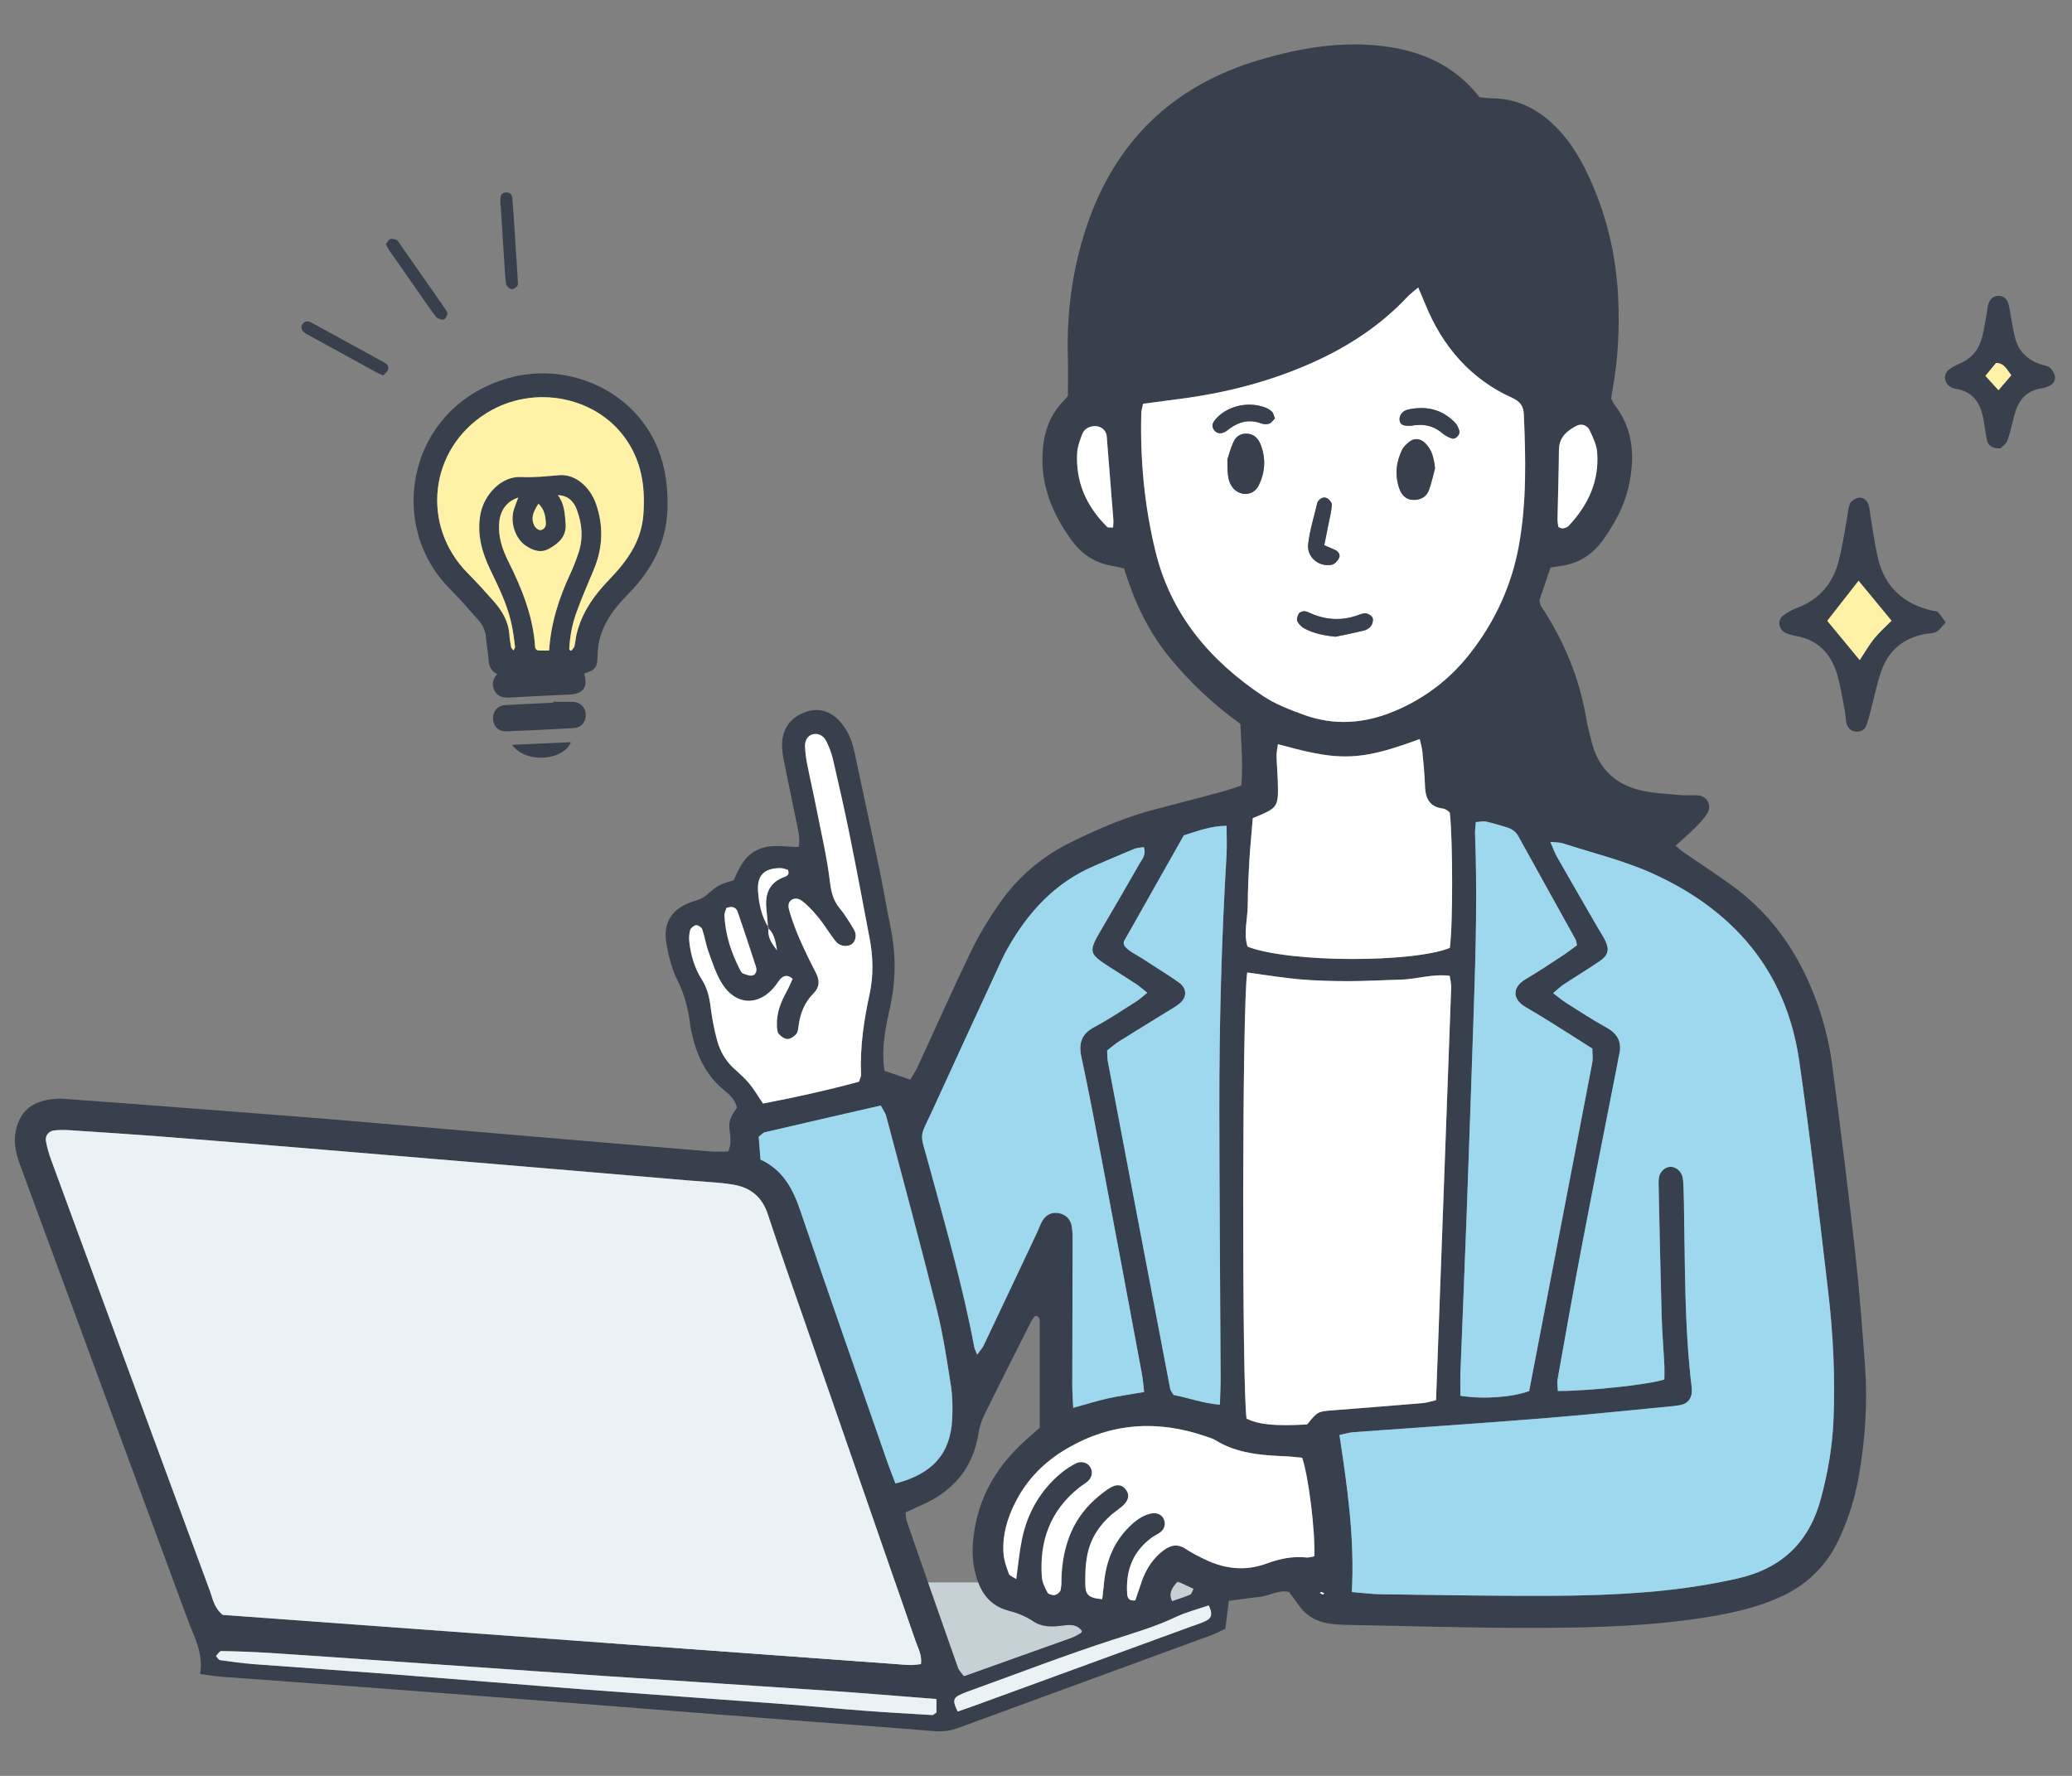
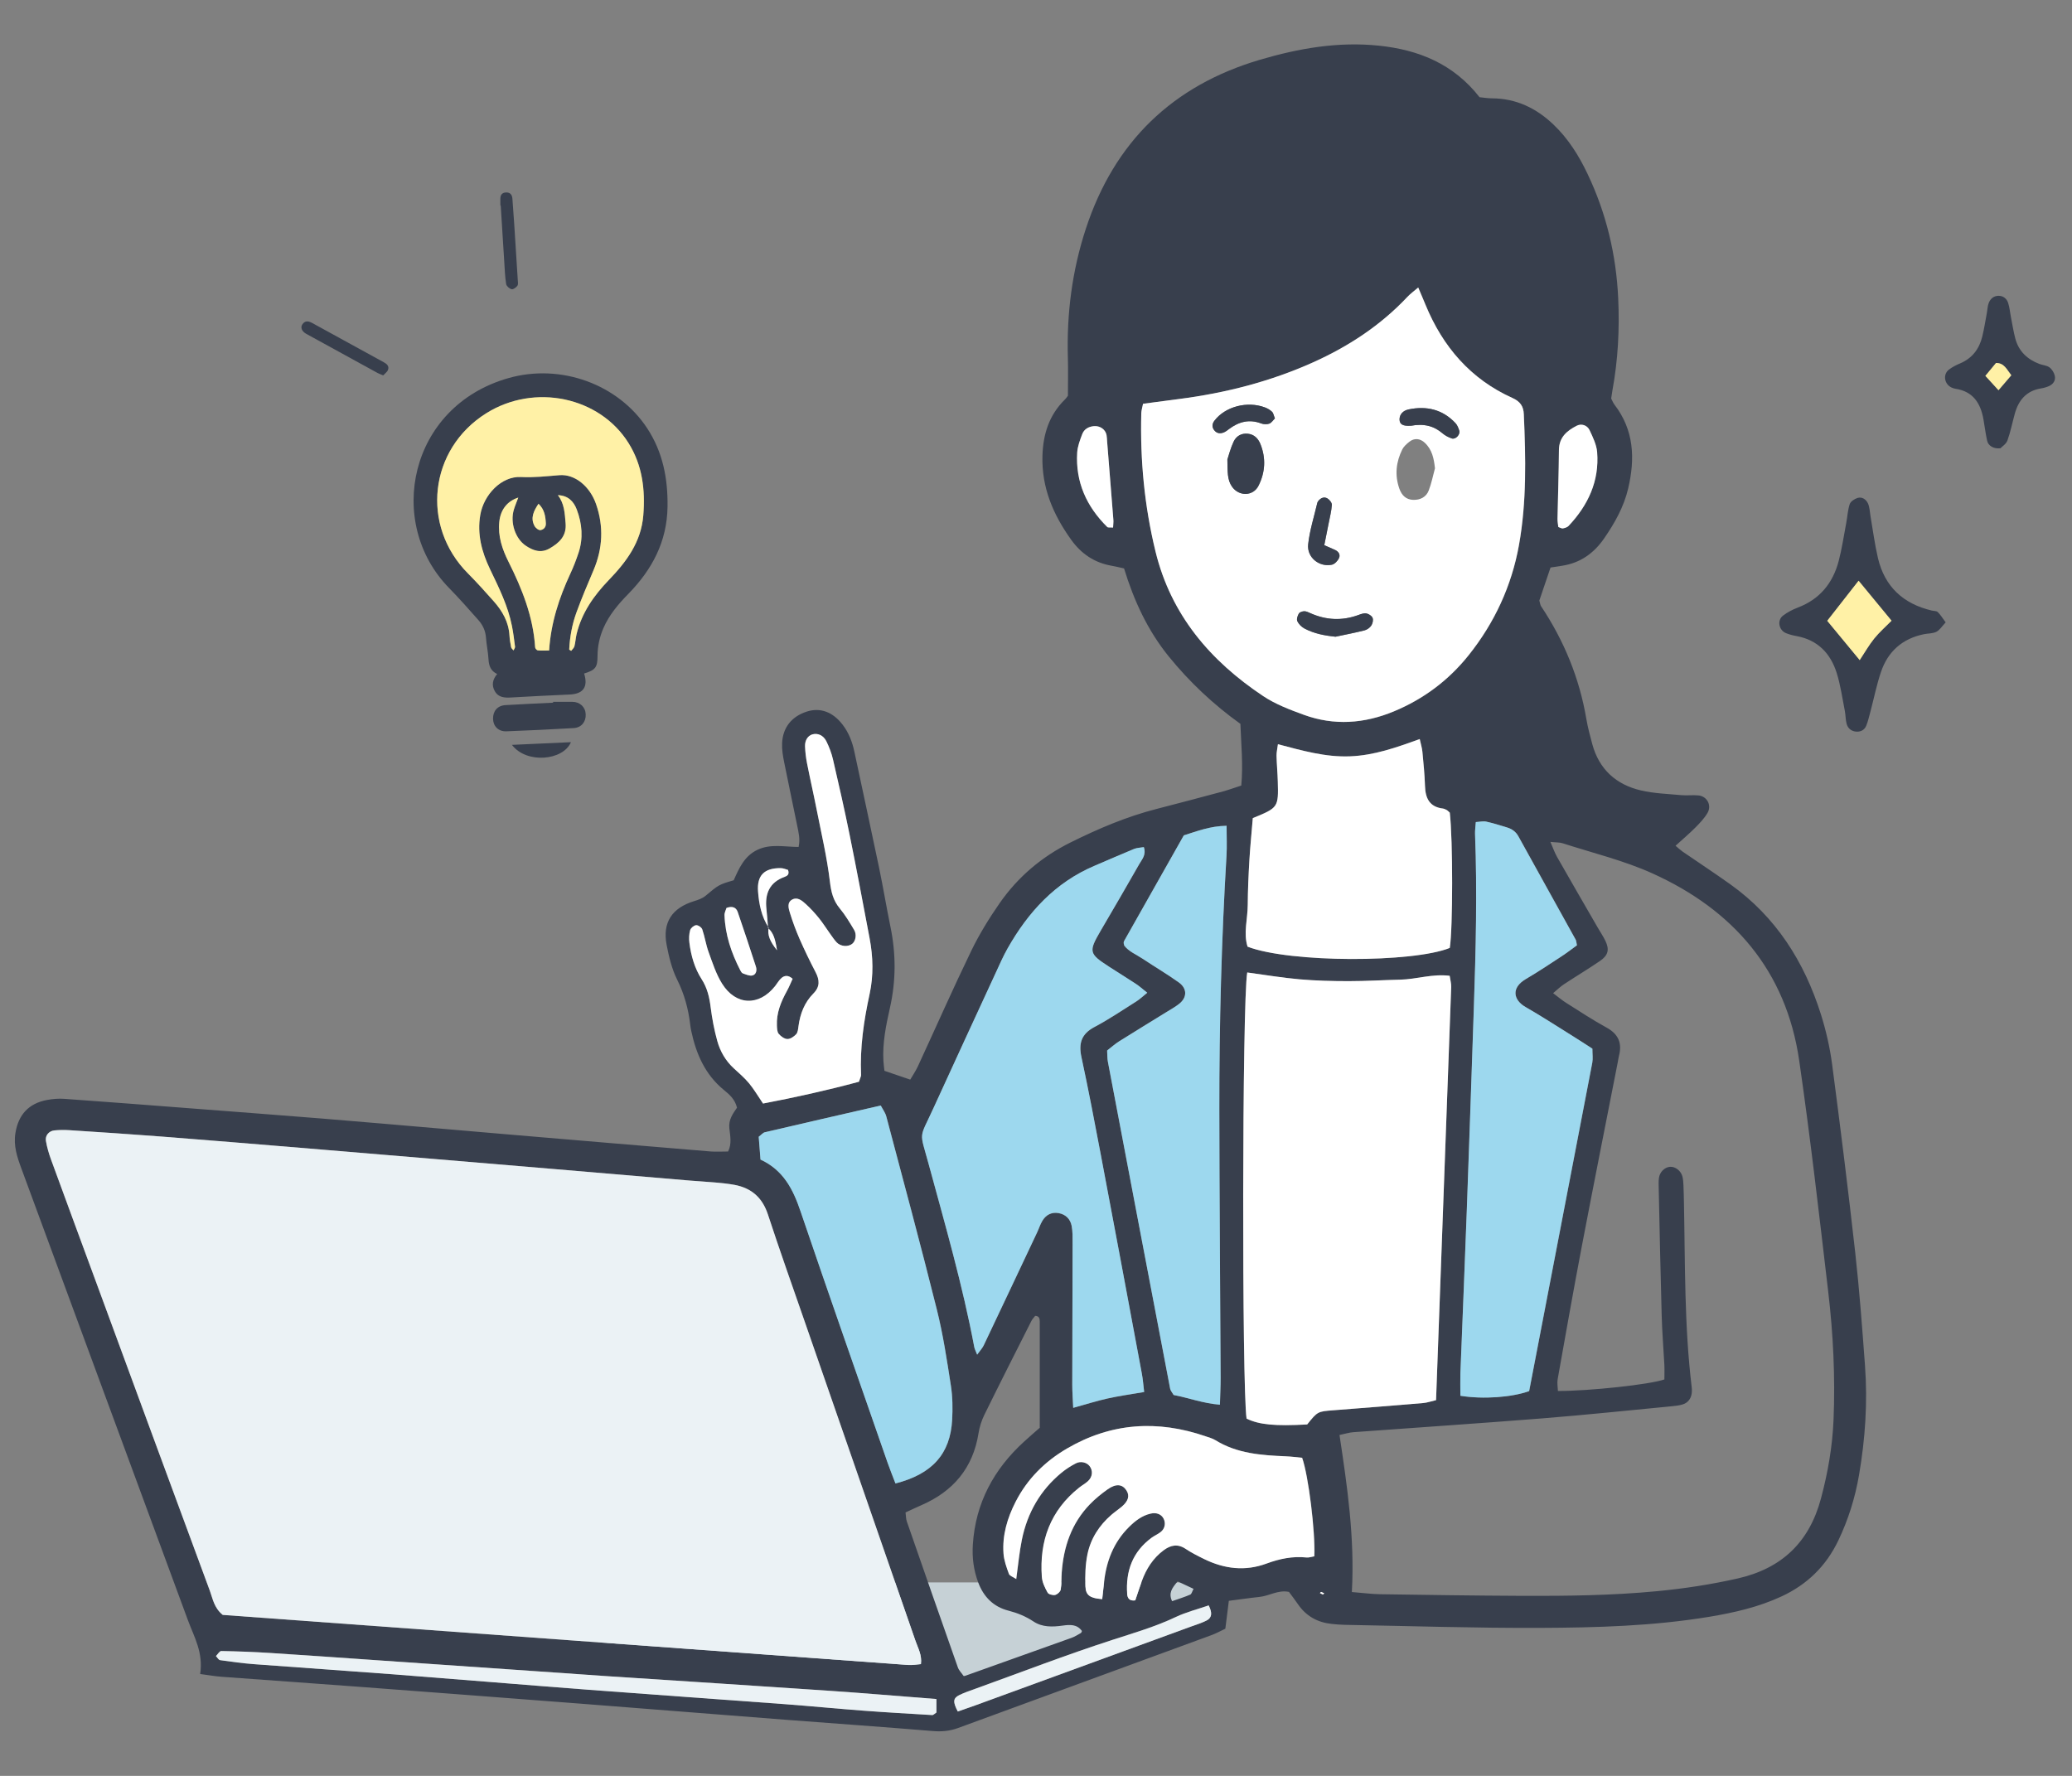
<svg xmlns="http://www.w3.org/2000/svg" width="280" height="240" viewBox="0 0 280 240" fill="none">
  <rect x="0" y="0" width="280" height="240" fill="#808080" stroke="none" />
  <g clip-path="url(#clip0_13_1021)">
    <path d="M167.245 213.856H96.999L80.659 222.364L131.496 226.608L167.245 213.856Z" fill="#C6D1D6" />
    <path d="M27.05 226.22C27.491 223.322 26.227 221.211 25.397 218.968C17.881 198.624 10.394 178.267 2.89 157.917C2.315 156.365 1.8 154.819 2.085 153.115C2.49 150.635 3.882 149.112 6.37 148.652C7.12 148.512 7.913 148.445 8.676 148.5C14.37 148.906 20.059 149.349 25.748 149.786C31.631 150.24 37.514 150.683 43.396 151.156C49.182 151.629 54.962 152.132 60.741 152.63C63.634 152.878 66.521 153.127 69.414 153.375C78.28 154.127 87.147 154.879 96.013 155.613C96.769 155.674 97.532 155.619 98.391 155.619C98.918 154.57 98.67 153.491 98.561 152.484C98.428 151.302 99.063 150.477 99.596 149.695C99.311 148.536 98.549 147.9 97.81 147.293C95.275 145.213 94.07 142.418 93.41 139.319C93.35 139.034 93.302 138.749 93.271 138.458C93.017 136.336 92.478 134.335 91.504 132.388C90.784 130.939 90.391 129.29 90.082 127.683C89.507 124.651 90.82 122.698 93.798 121.783C94.33 121.619 94.905 121.425 95.323 121.079C97.114 119.588 97.096 119.563 99.148 118.963C99.856 117.393 100.564 115.683 102.386 114.834C104.141 114.015 105.975 114.446 107.917 114.464C108.165 113.397 107.905 112.469 107.724 111.553C107.155 108.703 106.531 105.865 105.968 103.015C105.799 102.166 105.648 101.287 105.69 100.432C105.787 98.298 106.997 96.818 109.037 96.163C110.834 95.587 112.535 96.2 113.86 97.928C114.702 99.019 115.18 100.274 115.464 101.627C116.566 106.835 117.709 112.038 118.793 117.253C119.344 119.909 119.785 122.583 120.33 125.239C121.087 128.902 121.087 132.54 120.263 136.197C119.731 138.561 119.241 140.938 119.38 143.382C119.41 143.855 119.477 144.322 119.519 144.716C120.705 145.122 121.752 145.48 123.005 145.905C123.302 145.395 123.725 144.777 124.04 144.104C126.437 138.919 128.742 133.686 131.23 128.544C132.319 126.288 133.651 124.123 135.079 122.068C137.554 118.514 140.768 115.786 144.683 113.845C148.424 111.99 152.23 110.365 156.279 109.328C159.275 108.558 162.265 107.763 165.248 106.963C166.071 106.738 166.876 106.441 167.742 106.162C168.002 103.331 167.724 100.644 167.621 97.825C164.008 95.235 160.77 92.203 157.95 88.729C155.093 85.212 153.241 81.192 151.898 76.82C151.317 76.692 150.766 76.553 150.209 76.456C147.897 76.049 146.118 74.849 144.75 72.939C142.317 69.543 140.75 65.892 140.871 61.611C140.955 58.683 141.772 56.087 143.903 53.995C144.109 53.795 144.26 53.547 144.314 53.48C144.314 51.661 144.357 50.023 144.308 48.38C144.133 42.419 144.871 36.592 146.735 30.916C150.59 19.159 158.464 11.548 170.29 8.068C175.513 6.534 180.82 5.6 186.316 6.17C191.738 6.728 196.429 8.65 199.939 13.137C200.465 13.186 201.034 13.289 201.603 13.289C204.883 13.301 207.601 14.611 209.931 16.836C211.922 18.734 213.362 21.032 214.53 23.494C217.066 28.812 218.404 34.433 218.676 40.309C218.87 44.487 218.652 48.641 217.895 52.758C217.829 53.134 217.774 53.516 217.726 53.856C217.889 54.165 217.992 54.45 218.162 54.674C220.824 58.119 220.97 61.975 220.026 66.008C219.439 68.5 218.21 70.683 216.77 72.769C215.378 74.782 213.544 76.08 211.105 76.456C210.633 76.528 210.161 76.601 209.531 76.698C209.005 78.251 208.484 79.785 208.018 81.161C208.133 81.555 208.145 81.768 208.248 81.919C211.353 86.576 213.435 91.633 214.373 97.17C214.567 98.31 214.869 99.438 215.172 100.559C216.098 103.979 218.398 106.041 221.756 106.823C223.53 107.236 225.388 107.29 227.215 107.46C227.984 107.533 228.765 107.418 229.533 107.496C230.701 107.624 231.349 108.855 230.732 109.886C230.296 110.619 229.679 111.262 229.067 111.875C228.262 112.681 227.391 113.421 226.423 114.3C226.816 114.627 227.082 114.882 227.379 115.088C229.527 116.568 231.712 117.999 233.836 119.515C239.991 123.911 243.822 129.963 246.068 137.076C246.764 139.283 247.284 141.575 247.587 143.861C248.7 152.314 249.753 160.773 250.703 169.244C251.272 174.344 251.654 179.468 252.029 184.586C252.392 189.534 252.059 194.464 251.218 199.351C250.691 202.42 249.771 205.367 248.422 208.186C246.764 211.655 244.198 214.153 240.718 215.76C237.613 217.197 234.327 217.943 230.98 218.501C223.409 219.75 215.759 219.968 208.121 219.999C199.321 220.035 190.516 219.744 181.71 219.586C181.129 219.574 180.554 219.526 179.973 219.465C178.036 219.265 176.487 218.404 175.38 216.773C175.004 216.215 174.587 215.687 174.181 215.135C172.723 214.832 171.518 215.681 170.199 215.815C168.868 215.954 167.542 216.154 166.059 216.342C165.902 217.579 165.751 218.798 165.587 220.108C164.958 220.405 164.377 220.732 163.754 220.963C152.321 225.159 140.883 229.343 129.444 233.539C128.331 233.945 127.229 234.042 126.037 233.939C119.483 233.394 112.922 232.933 106.362 232.43C99.995 231.938 93.634 231.429 87.268 230.932C84.278 230.695 81.288 230.459 78.298 230.228C68.27 229.458 58.236 228.688 48.208 227.936C42.131 227.481 36.049 227.057 29.973 226.608C29.119 226.548 28.278 226.396 27.044 226.232L27.05 226.22ZM103.862 125.367C103.693 126.367 104.02 127.186 104.994 128.423C104.764 126.907 104.516 126.07 103.79 125.427C103.717 124.566 103.657 123.705 103.566 122.85C103.342 120.813 103.953 119.26 106.011 118.514C106.38 118.381 106.707 118.187 106.483 117.568C106.198 117.496 105.841 117.326 105.484 117.326C103.263 117.314 102.271 118.32 102.434 120.491C102.561 122.207 102.906 123.881 103.862 125.367ZM124.445 224.898C124.609 223.673 124.046 222.727 123.707 221.745C118.732 207.386 113.745 193.033 108.765 178.674C107.082 173.829 105.369 168.99 103.766 164.12C103.015 161.84 101.544 160.555 99.257 160.124C98.403 159.967 97.538 159.882 96.672 159.803C95.517 159.7 94.355 159.645 93.199 159.542C87.128 159.033 81.064 158.511 74.994 157.996C69.408 157.523 63.816 157.056 58.23 156.589C52.353 156.098 46.477 155.601 40.6 155.116C34.336 154.6 28.072 154.079 21.808 153.594C17.663 153.272 13.517 153.005 9.365 152.733C8.694 152.69 8.01 152.696 7.338 152.763C6.606 152.836 6.073 153.454 6.2 154.176C6.345 155.025 6.588 155.868 6.884 156.68C8.978 162.41 11.09 168.129 13.196 173.847C18.244 187.563 23.285 201.28 28.357 214.99C28.75 216.051 28.908 217.264 30.094 218.24C60.832 220.49 91.776 222.758 122.727 225.007C123.283 225.05 123.858 224.935 124.439 224.892L124.445 224.898ZM182.678 215.154C184.216 215.275 185.359 215.433 186.503 215.451C192.888 215.548 199.273 215.639 205.664 215.669C211.758 215.693 217.853 215.621 223.935 215.038C227.597 214.687 231.216 214.135 234.817 213.322C240.784 211.97 244.5 208.423 246.08 202.498C247.012 199.018 247.623 195.501 247.774 191.905C248.016 186.084 247.732 180.268 247.048 174.49C245.826 164.096 244.639 153.697 243.138 143.346C241.377 131.182 234.23 122.965 223.276 118.023C219.42 116.283 215.232 115.276 211.184 113.967C210.754 113.827 210.264 113.857 209.513 113.779C209.882 114.627 210.094 115.246 210.415 115.81C212.237 119.012 214.082 122.195 215.922 125.379C216.261 125.967 216.649 126.531 216.939 127.137C217.514 128.332 217.338 129.102 216.201 129.878C214.603 130.97 212.939 131.964 211.323 133.031C210.869 133.328 210.475 133.722 209.882 134.22C210.596 134.759 211.093 135.184 211.643 135.53C213.447 136.663 215.226 137.846 217.09 138.865C218.712 139.75 219.233 140.981 218.773 142.709C218.7 142.988 218.676 143.279 218.615 143.564C216.994 151.835 215.347 160.1 213.768 168.377C212.624 174.374 211.565 180.384 210.494 186.393C210.403 186.908 210.512 187.454 210.53 187.982C214.688 188 222.955 187.115 224.916 186.423C224.916 185.811 224.946 185.15 224.916 184.489C224.801 182.263 224.613 180.044 224.553 177.819C224.389 172.1 224.28 166.388 224.153 160.67C224.141 160.185 224.117 159.7 224.177 159.221C224.28 158.39 224.946 157.747 225.678 157.687C226.386 157.632 227.167 158.226 227.361 159.021C227.451 159.397 227.476 159.785 227.494 160.173C227.53 160.949 227.542 161.725 227.56 162.495C227.73 170.827 227.603 179.165 228.607 187.46C228.632 187.654 228.638 187.848 228.632 188.042C228.607 188.903 228.166 189.564 227.385 189.801C226.925 189.94 226.441 189.995 225.957 190.043C220.08 190.607 214.216 191.226 208.333 191.693C199.848 192.366 191.351 192.93 182.86 193.554C182.309 193.597 181.764 193.773 181.014 193.93C182.067 200.916 183.084 207.804 182.684 215.154H182.678ZM191.654 38.866C191.048 39.381 190.6 39.703 190.225 40.103C186.594 43.972 182.255 46.822 177.443 48.98C171.67 51.576 165.612 53.122 159.348 53.928C157.738 54.135 156.128 54.353 154.476 54.571C154.373 55.093 154.252 55.463 154.24 55.833C154.07 62.157 154.657 68.403 156.164 74.552C158.258 83.114 163.566 89.323 170.713 94.077C172.378 95.187 174.32 95.921 176.221 96.612C180.312 98.097 184.379 97.8 188.379 96.139C192.392 94.471 195.769 91.943 198.474 88.553C201.984 84.163 204.29 79.16 205.277 73.654C206.324 67.815 206.191 61.896 205.93 55.984C205.882 54.905 205.44 54.262 204.405 53.795C198.734 51.248 194.976 46.87 192.64 41.182C192.356 40.491 192.059 39.806 191.666 38.872L191.654 38.866ZM168.547 131.424C167.851 135.257 167.814 187.472 168.456 191.723C170.163 192.548 172.311 192.754 176.644 192.511C178.055 190.753 178.055 190.765 180.173 190.595C184.222 190.28 188.264 189.958 192.313 189.619C192.852 189.57 193.384 189.382 194.062 189.225C194.752 170.536 195.436 151.962 196.108 133.389C196.126 132.928 195.987 132.461 195.902 131.879C193.572 131.582 191.417 132.352 189.227 132.401C186.909 132.455 184.591 132.601 182.267 132.601C180.046 132.601 177.812 132.54 175.603 132.352C173.304 132.152 171.022 131.764 168.547 131.43V131.424ZM154.615 188.115C154.5 187.187 154.452 186.435 154.312 185.696C152.466 175.793 150.621 165.891 148.744 155.995C147.915 151.617 147.08 147.239 146.142 142.885C145.743 141.023 146.118 139.75 147.891 138.81C149.852 137.773 151.704 136.518 153.586 135.329C154.046 135.038 154.439 134.656 155.033 134.177C154.403 133.68 153.986 133.298 153.526 132.995C152.315 132.194 151.081 131.436 149.858 130.648C147.153 128.896 147.092 128.623 148.72 125.827C150.475 122.814 152.243 119.812 153.961 116.78C154.318 116.156 154.924 115.555 154.573 114.5C154.137 114.573 153.659 114.573 153.253 114.743C151.462 115.476 149.695 116.259 147.915 117.017C142.589 119.272 138.928 123.287 136.144 128.217C135.575 129.223 135.103 130.296 134.619 131.352C131.781 137.506 128.93 143.661 126.116 149.828C124.185 154.055 124.252 152.757 125.474 157.262C127.714 165.485 130.08 173.671 131.659 182.063C131.708 182.324 131.847 182.567 132.047 183.088C132.428 182.555 132.743 182.221 132.936 181.827C135.345 176.757 137.742 171.676 140.138 166.595C140.387 166.073 140.556 165.503 140.853 165.012C141.343 164.193 142.099 163.787 143.056 163.957C144.006 164.127 144.635 164.751 144.817 165.673C144.962 166.425 144.944 167.213 144.944 167.983C144.932 174.38 144.907 180.772 144.901 187.169C144.901 188.115 144.98 189.067 145.028 190.274C146.747 189.801 148.2 189.334 149.683 189.006C151.268 188.655 152.884 188.436 154.615 188.133V188.115ZM197.349 188.63C200.465 189.128 204.29 188.843 206.651 188C209.489 173.247 212.346 158.427 215.184 143.607C215.287 143.055 215.196 142.467 215.196 141.721C214.276 141.132 213.308 140.502 212.333 139.889C210.282 138.61 208.248 137.294 206.154 136.087C204.55 135.166 204.145 133.516 206.215 132.304C207.885 131.327 209.489 130.248 211.111 129.187C211.819 128.72 212.491 128.198 213.108 127.75C213.023 127.362 213.029 127.149 212.939 126.992C210.36 122.335 207.77 117.684 205.198 113.027C204.841 112.378 204.308 112.02 203.643 111.82C202.717 111.541 201.797 111.244 200.853 111.038C200.435 110.947 199.975 111.068 199.443 111.098C199.394 111.759 199.321 112.238 199.34 112.705C199.636 120.552 199.443 128.392 199.176 136.239C198.868 145.341 198.559 154.437 198.226 163.538C197.954 170.894 197.639 178.249 197.361 185.605C197.324 186.557 197.361 187.515 197.361 188.63H197.349ZM165.757 111.602C163.499 111.626 161.72 112.347 159.971 112.893C157.242 117.72 154.579 122.432 151.916 127.149C151.867 127.228 151.843 127.337 151.843 127.428C151.843 127.519 151.879 127.61 151.928 127.798C152.539 128.605 153.556 128.999 154.427 129.581C156.037 130.654 157.708 131.637 159.281 132.758C160.449 133.583 160.437 134.802 159.342 135.663C158.815 136.081 158.216 136.415 157.641 136.767C155.505 138.088 153.35 139.392 151.226 140.732C150.669 141.084 150.173 141.533 149.61 141.969C149.646 142.515 149.622 143 149.707 143.467C152.503 158.208 155.311 172.943 158.125 187.678C158.174 187.945 158.397 188.182 158.597 188.527C160.576 188.891 162.531 189.655 164.849 189.837C164.885 188.503 164.952 187.357 164.946 186.211C164.891 174.108 164.782 161.998 164.77 149.895C164.758 138.464 165.061 127.04 165.739 115.634C165.811 114.391 165.751 113.142 165.751 111.602H165.757ZM195.914 109.813C195.678 109.607 195.618 109.522 195.533 109.479C195.363 109.394 195.188 109.291 195 109.267C193.197 109.049 192.628 107.897 192.573 106.235C192.525 104.689 192.368 103.143 192.222 101.602C192.174 101.075 192.005 100.553 191.859 99.874C188.682 101.026 185.698 102.081 182.454 102.209C179.126 102.342 175.991 101.439 172.698 100.572C172.614 101.208 172.499 101.669 172.511 102.124C172.541 103.282 172.65 104.44 172.68 105.604C172.783 109.115 172.747 109.158 169.303 110.559C169.152 112.378 168.958 114.294 168.843 116.216C168.722 118.248 168.631 120.279 168.619 122.31C168.607 124.202 168.014 126.118 168.595 127.932C174.326 130.133 190.958 130.115 195.92 128.101C196.338 125.512 196.344 113.421 195.92 109.807L195.914 109.813ZM121.008 200.485C126.019 199.206 128.422 196.465 128.676 191.899C128.761 190.359 128.742 188.782 128.506 187.266C127.974 183.828 127.453 180.365 126.612 176.994C124.433 168.268 122.085 159.579 119.779 150.883C119.64 150.368 119.289 149.907 119.029 149.404C113.703 150.628 108.535 151.811 103.366 153.018C103.118 153.078 102.918 153.339 102.537 153.624C102.61 154.594 102.694 155.625 102.779 156.71C105.86 158.129 107.173 160.707 108.177 163.666C112.039 175.023 116.015 186.344 119.955 197.678C120.269 198.581 120.627 199.46 121.02 200.485H121.008ZM137.342 213.407C137.609 211.491 137.76 209.763 138.105 208.077C138.843 204.451 140.592 201.383 143.467 199.018C144.06 198.533 144.72 198.108 145.404 197.757C146.057 197.417 146.862 197.629 147.244 198.108C147.746 198.739 147.667 199.594 147.007 200.188C146.65 200.51 146.215 200.746 145.839 201.043C141.954 204.136 140.459 208.247 140.804 213.098C140.859 213.826 141.228 214.565 141.585 215.226C141.712 215.457 142.287 215.602 142.596 215.536C142.898 215.469 143.298 215.105 143.346 214.82C143.485 214.068 143.437 213.28 143.491 212.516C143.739 209.029 144.811 205.87 147.274 203.311C148.006 202.547 148.841 201.868 149.707 201.261C150.826 200.473 151.674 200.564 152.224 201.395C152.709 202.123 152.509 202.844 151.589 203.626C151.147 204.002 150.657 204.324 150.221 204.7C148.557 206.137 147.401 207.932 146.965 210.066C146.681 211.467 146.638 212.946 146.693 214.384C146.741 215.608 147.346 215.984 148.956 216.106C149.035 215.366 149.126 214.614 149.204 213.868C149.507 210.988 150.506 208.417 152.594 206.349C153.423 205.53 154.343 204.815 155.517 204.548C156.291 204.372 156.945 204.627 157.254 205.221C157.574 205.846 157.435 206.585 156.86 207.04C156.485 207.337 156.025 207.525 155.638 207.81C153.066 209.702 152.109 212.322 152.339 215.427C152.37 215.869 152.557 216.403 153.423 216.275C153.701 215.463 153.992 214.572 154.306 213.692C154.911 212.019 155.831 210.557 157.284 209.49C158.21 208.805 159.16 208.593 160.225 209.308C161.024 209.842 161.896 210.278 162.761 210.703C165.484 212.031 168.293 212.37 171.179 211.297C172.922 210.648 174.69 210.278 176.566 210.478C176.917 210.515 177.292 210.375 177.625 210.321C177.77 206.992 176.832 199.424 175.979 197.005C175.265 196.938 174.508 196.841 173.745 196.805C170.453 196.665 167.185 196.435 164.268 194.634C163.862 194.385 163.378 194.258 162.924 194.1C156.443 191.869 150.185 192.269 144.211 195.749C141.222 197.496 138.849 199.855 137.258 202.959C136.138 205.154 135.448 207.465 135.624 209.939C135.69 210.873 136.029 211.806 136.356 212.698C136.453 212.971 136.919 213.104 137.361 213.401L137.342 213.407ZM116.075 146.19C116.251 145.644 116.366 145.456 116.36 145.28C116.196 141.569 116.735 137.949 117.516 134.329C118.054 131.843 117.994 129.32 117.516 126.816C116.632 122.153 115.761 117.49 114.817 112.839C114.127 109.425 113.352 106.023 112.565 102.627C112.372 101.79 112.057 100.96 111.676 100.19C111.27 99.359 110.483 99.037 109.769 99.25C109.182 99.425 108.758 100.038 108.789 100.863C108.819 101.633 108.91 102.409 109.061 103.167C109.473 105.259 109.951 107.333 110.362 109.425C110.998 112.657 111.766 115.871 112.148 119.133C112.317 120.546 112.589 121.692 113.491 122.777C114.23 123.663 114.829 124.675 115.422 125.67C115.797 126.294 115.634 127.167 115.18 127.537C114.629 127.992 113.594 127.925 113.061 127.355C112.735 127.004 112.468 126.591 112.184 126.203C111.676 125.494 111.216 124.748 110.665 124.075C110.12 123.402 109.527 122.747 108.886 122.171C108.395 121.728 107.778 121.195 107.076 121.558C106.313 121.953 106.562 122.765 106.749 123.378C107.118 124.578 107.56 125.761 108.062 126.913C108.722 128.417 109.442 129.902 110.205 131.364C110.762 132.425 110.834 133.34 109.92 134.262C108.716 135.475 108.129 136.997 107.905 138.677C107.857 139.053 107.82 139.52 107.59 139.768C107.294 140.096 106.798 140.429 106.398 140.417C105.993 140.405 105.515 140.053 105.23 139.714C105.012 139.453 105.006 138.986 104.988 138.61C104.909 136.9 105.533 135.39 106.338 133.929C106.64 133.383 106.876 132.795 107.112 132.279C106.507 131.74 106.011 131.837 105.636 132.146C105.279 132.443 105.043 132.892 104.746 133.262C102.573 136.009 99.438 135.918 97.574 132.928C96.769 131.637 96.291 130.121 95.759 128.671C95.395 127.677 95.244 126.604 94.899 125.597C94.808 125.33 94.336 125.009 94.07 125.033C93.774 125.063 93.35 125.415 93.265 125.706C93.114 126.246 93.09 126.852 93.162 127.41C93.386 129.156 93.864 130.854 94.814 132.328C95.583 133.522 95.868 134.778 96.037 136.142C96.231 137.67 96.515 139.204 96.933 140.69C97.326 142.097 98.052 143.364 99.16 144.377C99.874 145.032 100.618 145.668 101.23 146.408C101.895 147.215 102.428 148.136 103.112 149.137C107.469 148.306 111.785 147.348 116.075 146.19ZM122.37 204.409C122.436 204.882 122.424 205.27 122.545 205.621C124.827 212.195 127.12 218.768 129.438 225.335C129.584 225.753 129.947 226.099 130.249 226.542C135.176 224.789 139.993 223.073 144.805 221.345C145.246 221.187 145.658 220.92 146.069 220.69C146.136 220.654 146.16 220.52 146.209 220.423C145.537 219.483 144.593 219.556 143.6 219.689C142.245 219.877 140.865 219.932 139.666 219.138C138.607 218.434 137.494 217.985 136.259 217.664C134.256 217.149 132.924 215.815 132.192 213.862C131.569 212.201 131.351 210.497 131.466 208.732C131.829 203.123 134.292 198.563 138.395 194.822C139.097 194.179 139.824 193.554 140.508 192.954C140.508 188.085 140.508 183.349 140.508 178.613C140.508 178.231 140.441 177.843 139.89 177.831C139.727 178.049 139.509 178.255 139.382 178.51C137.246 182.742 135.103 186.963 133.015 191.22C132.64 191.984 132.368 192.845 132.234 193.688C131.484 198.411 128.797 201.559 124.488 203.426C123.792 203.729 123.108 204.057 122.364 204.402L122.37 204.409ZM126.545 229.61C121.51 229.216 116.79 228.815 112.069 228.494C102.138 227.821 92.2 227.19 82.269 226.535C78.891 226.311 75.52 226.062 72.144 225.832C64.911 225.335 57.679 224.832 50.447 224.334C45.817 224.013 41.193 223.679 36.563 223.388C34.348 223.249 32.127 223.164 29.906 223.122C29.67 223.122 29.422 223.564 29.18 223.801C29.367 223.995 29.531 224.322 29.743 224.352C31.268 224.571 32.805 224.783 34.342 224.898C40.606 225.371 46.876 225.79 53.14 226.269C61.91 226.942 70.673 227.682 79.442 228.349C88.308 229.022 97.175 229.64 106.041 230.301C109.606 230.568 113.164 230.92 116.729 231.186C119.81 231.417 122.896 231.593 125.977 231.775C126.128 231.781 126.285 231.593 126.545 231.429V229.604V229.61ZM163.336 216.955C161.793 217.488 160.28 217.864 158.9 218.519C156.122 219.835 153.199 220.684 150.282 221.63C144.048 223.649 137.923 226.014 131.756 228.239C131.03 228.5 130.292 228.749 129.608 229.088C128.779 229.507 128.742 230.016 129.426 231.296C130.213 231.023 131.024 230.75 131.829 230.453C141.524 226.911 151.214 223.37 160.903 219.829C161.629 219.562 162.38 219.35 163.058 218.992C163.772 218.622 163.85 217.973 163.33 216.949L163.336 216.955ZM210.584 71.223C210.839 71.308 211.032 71.447 211.196 71.411C211.468 71.356 211.789 71.259 211.97 71.071C214.603 68.276 216.134 65.013 215.825 61.108C215.747 60.096 215.251 59.083 214.803 58.137C214.476 57.446 213.695 57.215 213.066 57.536C211.728 58.222 210.675 59.101 210.663 60.823C210.639 63.922 210.53 67.02 210.469 70.119C210.463 70.495 210.542 70.877 210.578 71.223H210.584ZM150.415 71.295C150.439 70.841 150.481 70.556 150.457 70.277C150.179 66.735 149.894 63.194 149.61 59.653C149.586 59.368 149.586 59.071 149.531 58.792C149.374 58.022 148.635 57.524 147.818 57.597C147.086 57.658 146.499 58.01 146.245 58.683C145.942 59.483 145.622 60.32 145.567 61.163C145.325 65.147 146.826 68.463 149.634 71.229C149.731 71.326 149.979 71.265 150.415 71.301V71.295ZM98.18 122.698C98.095 122.983 97.895 123.341 97.907 123.687C97.998 126.331 98.821 128.774 100.025 131.109C100.11 131.279 100.231 131.497 100.382 131.552C100.806 131.697 101.296 131.934 101.684 131.831C102.198 131.697 102.313 131.121 102.15 130.636C101.351 128.168 100.534 125.706 99.692 123.256C99.469 122.614 98.948 122.426 98.18 122.705V122.698ZM159.142 213.717C158.349 214.644 157.883 215.305 158.391 216.391C159.281 216.075 160.08 215.833 160.849 215.499C161.036 215.414 161.109 215.057 161.29 214.723C160.558 214.378 159.898 214.068 159.148 213.717H159.142ZM178.769 215.493C178.829 215.445 178.896 215.39 178.956 215.342C178.823 215.275 178.69 215.19 178.545 215.148C178.502 215.135 178.424 215.245 178.363 215.299C178.496 215.366 178.629 215.433 178.769 215.499V215.493Z" fill="#383F4D" />
    <path d="M124.445 224.898C123.864 224.941 123.289 225.056 122.733 225.013C91.782 222.758 60.838 220.496 30.1 218.246C28.913 217.276 28.756 216.057 28.363 214.996C23.291 201.292 18.25 187.569 13.202 173.853C11.096 168.129 8.978 162.41 6.89 156.686C6.594 155.874 6.351 155.031 6.206 154.182C6.085 153.46 6.618 152.842 7.344 152.769C8.016 152.702 8.7 152.696 9.371 152.739C13.517 153.011 17.669 153.278 21.814 153.6C28.078 154.085 34.342 154.606 40.606 155.122C46.483 155.607 52.359 156.104 58.236 156.595C63.822 157.062 69.414 157.529 75 158.002C81.07 158.517 87.134 159.033 93.205 159.548C94.361 159.645 95.522 159.7 96.678 159.809C97.544 159.888 98.409 159.973 99.263 160.13C101.55 160.561 103.021 161.846 103.771 164.126C105.369 169.002 107.088 173.835 108.77 178.68C113.751 193.039 118.738 207.392 123.713 221.751C124.052 222.733 124.615 223.679 124.451 224.904L124.445 224.898Z" fill="#EBF2F5" />
-     <path d="M182.678 215.154C183.072 207.798 182.061 200.916 181.008 193.93C181.758 193.773 182.303 193.597 182.854 193.554C191.345 192.93 199.842 192.372 208.327 191.693C214.209 191.226 220.08 190.601 225.95 190.043C226.429 189.995 226.919 189.94 227.379 189.801C228.166 189.564 228.601 188.903 228.625 188.042C228.625 187.848 228.625 187.654 228.601 187.46C227.597 179.165 227.718 170.821 227.554 162.495C227.536 161.719 227.524 160.943 227.488 160.173C227.47 159.785 227.445 159.397 227.355 159.021C227.167 158.232 226.386 157.638 225.672 157.687C224.94 157.741 224.274 158.384 224.171 159.221C224.111 159.7 224.135 160.185 224.147 160.67C224.274 166.388 224.383 172.106 224.546 177.819C224.607 180.044 224.801 182.269 224.91 184.489C224.946 185.15 224.91 185.817 224.91 186.423C222.949 187.114 214.688 188 210.524 187.982C210.506 187.46 210.397 186.908 210.487 186.393C211.559 180.384 212.618 174.374 213.762 168.377C215.341 160.1 216.993 151.835 218.609 143.564C218.664 143.279 218.688 142.988 218.767 142.709C219.227 140.975 218.706 139.75 217.084 138.865C215.22 137.846 213.441 136.663 211.637 135.529C211.093 135.184 210.596 134.759 209.876 134.22C210.469 133.722 210.863 133.328 211.317 133.031C212.932 131.97 214.597 130.969 216.195 129.878C217.326 129.102 217.508 128.332 216.933 127.137C216.636 126.531 216.255 125.967 215.916 125.379C214.076 122.189 212.23 119.006 210.409 115.81C210.088 115.246 209.876 114.627 209.507 113.779C210.257 113.857 210.742 113.827 211.177 113.966C215.22 115.282 219.414 116.289 223.269 118.023C234.224 122.965 241.365 131.182 243.132 143.346C244.633 153.697 245.819 164.096 247.042 174.49C247.72 180.268 248.01 186.078 247.768 191.905C247.617 195.501 247.006 199.012 246.074 202.498C244.494 208.423 240.778 211.97 234.811 213.322C231.216 214.135 227.597 214.687 223.929 215.038C217.853 215.621 211.758 215.693 205.658 215.669C199.273 215.645 192.888 215.548 186.497 215.451C185.353 215.433 184.209 215.281 182.672 215.154H182.678Z" fill="#9DD8EE" />
    <path d="M191.653 38.866C192.053 39.806 192.349 40.485 192.628 41.176C194.97 46.864 198.728 51.242 204.393 53.789C205.428 54.256 205.876 54.905 205.918 55.978C206.178 61.884 206.312 67.809 205.265 73.648C204.278 79.154 201.966 84.157 198.462 88.547C195.751 91.937 192.38 94.465 188.367 96.133C184.367 97.794 180.3 98.091 176.209 96.606C174.314 95.915 172.366 95.181 170.701 94.071C163.554 89.311 158.246 83.108 156.152 74.546C154.651 68.397 154.058 62.151 154.227 55.827C154.24 55.457 154.361 55.087 154.464 54.565C156.116 54.347 157.726 54.129 159.335 53.922C165.599 53.116 171.663 51.564 177.431 48.974C182.236 46.816 186.582 43.966 190.213 40.097C190.582 39.703 191.036 39.381 191.641 38.86L191.653 38.866ZM193.917 63.309C193.772 61.969 193.536 60.775 192.543 59.841C191.914 59.246 191.127 59.168 190.461 59.695C190.092 59.986 189.705 60.326 189.499 60.732C188.658 62.43 188.458 64.201 189.099 66.032C189.42 66.942 190.007 67.524 190.976 67.554C191.902 67.584 192.719 67.19 193.064 66.305C193.439 65.341 193.639 64.304 193.911 63.303L193.917 63.309ZM165.866 62.084C165.902 63.758 165.835 64.831 166.495 65.771C167.433 67.105 169.352 67.081 170.078 65.632C170.986 63.819 171.095 61.908 170.332 60.011C170.035 59.271 169.503 58.701 168.625 58.61C167.748 58.519 167.058 58.943 166.719 59.665C166.271 60.605 166.023 61.636 165.872 62.078L165.866 62.084ZM180.493 86.049C181.801 85.77 183.114 85.521 184.403 85.194C184.748 85.109 185.123 84.836 185.317 84.539C185.498 84.26 185.607 83.781 185.486 83.502C185.365 83.223 184.948 82.956 184.627 82.901C184.276 82.847 183.877 83.011 183.519 83.138C181.329 83.926 179.18 83.811 177.068 82.865C176.808 82.75 176.529 82.604 176.263 82.61C176.003 82.61 175.634 82.726 175.525 82.92C175.349 83.217 175.198 83.696 175.319 83.957C175.507 84.357 175.888 84.739 176.287 84.945C177.582 85.63 178.993 85.903 180.499 86.055L180.493 86.049ZM178.962 73.678C179.168 72.648 179.356 71.72 179.537 70.792C179.701 69.943 179.925 69.1 179.985 68.245C180.003 67.96 179.676 67.542 179.398 67.372C178.944 67.099 178.484 67.293 178.151 67.712C178.091 67.784 178.036 67.875 178.018 67.966C177.588 69.828 176.989 71.677 176.784 73.563C176.59 75.334 178.278 76.68 179.985 76.322C180.366 76.243 180.778 75.795 180.953 75.419C181.165 74.94 180.875 74.509 180.36 74.297C179.943 74.121 179.525 73.927 178.968 73.684L178.962 73.678ZM172.287 56.536C172.129 56.154 172.087 55.827 171.906 55.651C171.639 55.396 171.288 55.19 170.943 55.062C168.559 54.171 165.605 54.941 164.141 56.821C163.82 57.233 163.735 57.682 164.08 58.131C164.425 58.58 164.879 58.634 165.363 58.446C165.624 58.343 165.86 58.155 166.083 57.985C167.397 56.997 168.807 56.615 170.417 57.221C170.75 57.349 171.197 57.373 171.53 57.252C171.833 57.142 172.045 56.785 172.293 56.536H172.287ZM190.564 57.555C192.446 57.197 193.778 57.567 194.952 58.58C195.303 58.877 195.745 59.101 196.186 59.253C196.701 59.428 197.361 58.719 197.191 58.185C197.076 57.834 196.931 57.446 196.683 57.185C194.946 55.329 192.785 54.832 190.352 55.329C189.547 55.493 189.106 56.051 189.124 56.706C189.142 57.361 189.59 57.603 190.643 57.536C190.74 57.53 190.83 57.5 190.558 57.555H190.564Z" fill="white" />
    <path d="M168.547 131.424C171.022 131.758 173.304 132.146 175.603 132.346C177.818 132.54 180.046 132.595 182.267 132.595C184.585 132.595 186.903 132.449 189.227 132.394C191.417 132.346 193.572 131.576 195.902 131.873C195.987 132.461 196.126 132.922 196.108 133.383C195.436 151.956 194.752 170.53 194.062 189.219C193.378 189.376 192.852 189.57 192.313 189.613C188.27 189.958 184.221 190.274 180.173 190.589C178.06 190.753 178.054 190.747 176.644 192.505C172.311 192.748 170.157 192.542 168.456 191.717C167.814 187.466 167.851 135.257 168.547 131.418V131.424Z" fill="white" />
    <path d="M154.615 188.115C152.884 188.412 151.268 188.636 149.682 188.988C148.2 189.316 146.747 189.783 145.028 190.256C144.974 189.049 144.901 188.097 144.901 187.151C144.907 180.753 144.938 174.362 144.944 167.965C144.944 167.195 144.962 166.4 144.817 165.655C144.635 164.733 144.006 164.108 143.055 163.938C142.093 163.769 141.337 164.175 140.852 164.994C140.556 165.491 140.386 166.055 140.138 166.576C137.742 171.658 135.351 176.733 132.936 181.809C132.749 182.203 132.428 182.536 132.047 183.07C131.847 182.548 131.708 182.306 131.659 182.045C130.08 173.659 127.707 165.473 125.474 157.244C124.246 152.739 124.185 154.036 126.116 149.81C128.93 143.643 131.78 137.488 134.619 131.333C135.103 130.278 135.575 129.211 136.144 128.198C138.928 123.268 142.589 119.26 147.915 116.998C149.694 116.246 151.462 115.458 153.253 114.724C153.659 114.561 154.137 114.561 154.572 114.482C154.923 115.537 154.312 116.137 153.961 116.762C152.242 119.794 150.475 122.801 148.72 125.809C147.092 128.605 147.153 128.884 149.858 130.63C151.074 131.418 152.315 132.182 153.525 132.977C153.991 133.286 154.403 133.662 155.032 134.159C154.439 134.638 154.04 135.02 153.586 135.311C151.704 136.5 149.852 137.755 147.891 138.792C146.118 139.732 145.742 141.005 146.142 142.867C147.08 147.221 147.915 151.599 148.744 155.977C150.62 165.873 152.466 175.775 154.312 185.677C154.451 186.417 154.5 187.169 154.615 188.097V188.115Z" fill="#9DD8EE" />
    <path d="M197.348 188.63C197.348 187.515 197.318 186.557 197.348 185.605C197.633 178.249 197.948 170.894 198.214 163.538C198.547 154.443 198.855 145.341 199.164 136.239C199.43 128.398 199.63 120.552 199.327 112.705C199.309 112.232 199.388 111.759 199.43 111.098C199.957 111.068 200.423 110.947 200.84 111.038C201.785 111.244 202.704 111.541 203.63 111.82C204.296 112.02 204.829 112.378 205.186 113.027C207.758 117.69 210.348 122.335 212.926 126.992C213.011 127.149 213.011 127.355 213.096 127.75C212.479 128.198 211.807 128.72 211.099 129.187C209.483 130.248 207.873 131.327 206.203 132.304C204.133 133.516 204.538 135.172 206.142 136.087C208.236 137.288 210.27 138.61 212.321 139.889C213.302 140.496 214.264 141.126 215.184 141.721C215.184 142.46 215.275 143.055 215.172 143.606C212.333 158.426 209.483 173.247 206.638 188C204.278 188.843 200.453 189.128 197.336 188.63H197.348Z" fill="#9DD8EE" />
    <path d="M165.757 111.602C165.757 113.142 165.823 114.391 165.745 115.634C165.061 127.046 164.764 138.47 164.776 149.895C164.788 161.998 164.897 174.108 164.952 186.211C164.952 187.357 164.891 188.503 164.855 189.837C162.537 189.655 160.582 188.891 158.603 188.527C158.403 188.182 158.186 187.945 158.131 187.678C155.311 172.943 152.509 158.208 149.713 143.467C149.622 143 149.646 142.515 149.616 141.969C150.173 141.539 150.675 141.084 151.232 140.732C153.362 139.392 155.511 138.088 157.647 136.766C158.222 136.409 158.821 136.081 159.348 135.663C160.437 134.802 160.449 133.589 159.287 132.758C157.713 131.636 156.043 130.654 154.433 129.581C153.562 128.999 152.545 128.599 151.934 127.798C151.885 127.61 151.849 127.519 151.849 127.428C151.849 127.331 151.873 127.228 151.922 127.149C154.585 122.438 157.247 117.72 159.977 112.893C161.726 112.354 163.505 111.632 165.763 111.602H165.757Z" fill="#9DD8EE" />
    <path d="M195.914 109.813C196.344 113.427 196.338 125.524 195.914 128.107C190.957 130.121 174.32 130.139 168.589 127.938C168.008 126.124 168.601 124.214 168.613 122.316C168.625 120.285 168.716 118.254 168.837 116.222C168.952 114.3 169.146 112.384 169.297 110.565C172.735 109.158 172.771 109.115 172.674 105.611C172.644 104.452 172.529 103.294 172.505 102.13C172.493 101.675 172.614 101.214 172.692 100.578C175.991 101.445 179.12 102.348 182.448 102.215C185.692 102.087 188.67 101.032 191.853 99.88C191.998 100.559 192.168 101.075 192.216 101.608C192.362 103.149 192.519 104.695 192.567 106.241C192.622 107.903 193.191 109.055 194.994 109.273C195.176 109.297 195.351 109.4 195.527 109.485C195.611 109.528 195.672 109.607 195.908 109.819L195.914 109.813Z" fill="white" />
    <path d="M121.008 200.485C120.62 199.466 120.257 198.581 119.943 197.678C116.003 186.344 112.026 175.029 108.165 163.666C107.161 160.706 105.847 158.129 102.767 156.71C102.682 155.625 102.603 154.594 102.525 153.624C102.906 153.339 103.106 153.072 103.354 153.018C108.522 151.811 113.691 150.622 119.017 149.404C119.277 149.907 119.634 150.368 119.767 150.883C122.073 159.579 124.421 168.268 126.6 176.994C127.441 180.365 127.962 183.822 128.494 187.266C128.73 188.782 128.748 190.359 128.664 191.899C128.409 196.459 126.007 199.2 120.996 200.485H121.008Z" fill="#9DD8EE" />
    <path d="M137.342 213.407C136.9 213.11 136.44 212.971 136.338 212.704C136.011 211.812 135.672 210.879 135.605 209.945C135.43 207.471 136.12 205.154 137.239 202.965C138.831 199.855 141.203 197.502 144.193 195.755C150.167 192.269 156.424 191.875 162.906 194.106C163.36 194.264 163.85 194.391 164.25 194.64C167.167 196.441 170.435 196.671 173.727 196.811C174.49 196.841 175.246 196.944 175.96 197.011C176.82 199.436 177.752 206.998 177.607 210.327C177.274 210.381 176.899 210.521 176.547 210.485C174.677 210.29 172.91 210.66 171.161 211.303C168.274 212.376 165.466 212.037 162.743 210.709C161.877 210.284 161.006 209.848 160.207 209.314C159.142 208.605 158.192 208.817 157.266 209.496C155.819 210.563 154.893 212.025 154.288 213.698C153.973 214.578 153.677 215.469 153.404 216.282C152.539 216.409 152.357 215.875 152.321 215.433C152.097 212.328 153.047 209.714 155.619 207.816C156.007 207.531 156.467 207.343 156.842 207.046C157.423 206.592 157.556 205.846 157.235 205.227C156.927 204.633 156.273 204.378 155.498 204.554C154.318 204.821 153.404 205.536 152.575 206.355C150.487 208.417 149.489 210.994 149.186 213.874C149.107 214.62 149.023 215.372 148.938 216.112C147.328 215.99 146.723 215.615 146.675 214.39C146.62 212.952 146.662 211.473 146.947 210.072C147.383 207.938 148.539 206.137 150.203 204.706C150.639 204.33 151.129 204.002 151.571 203.632C152.491 202.85 152.69 202.129 152.206 201.401C151.655 200.57 150.808 200.479 149.688 201.267C148.823 201.88 147.988 202.559 147.256 203.317C144.798 205.876 143.721 209.035 143.473 212.522C143.418 213.292 143.467 214.074 143.328 214.826C143.273 215.111 142.874 215.475 142.577 215.542C142.263 215.608 141.694 215.469 141.567 215.232C141.203 214.572 140.834 213.838 140.786 213.104C140.441 208.259 141.936 204.142 145.821 201.049C146.196 200.746 146.632 200.516 146.989 200.194C147.649 199.606 147.728 198.751 147.225 198.114C146.844 197.635 146.039 197.423 145.385 197.763C144.708 198.114 144.042 198.539 143.449 199.024C140.574 201.395 138.825 204.463 138.087 208.083C137.742 209.775 137.59 211.503 137.324 213.413L137.342 213.407Z" fill="white" />
    <path d="M116.075 146.19C111.79 147.348 107.469 148.306 103.112 149.137C102.434 148.136 101.895 147.214 101.23 146.408C100.618 145.668 99.868 145.031 99.16 144.377C98.058 143.364 97.326 142.097 96.933 140.69C96.521 139.204 96.231 137.67 96.037 136.142C95.868 134.778 95.583 133.522 94.814 132.328C93.864 130.848 93.38 129.15 93.162 127.41C93.09 126.852 93.114 126.246 93.265 125.706C93.35 125.415 93.773 125.063 94.07 125.033C94.336 125.009 94.808 125.33 94.899 125.597C95.244 126.604 95.395 127.671 95.758 128.671C96.285 130.121 96.763 131.63 97.574 132.928C99.438 135.918 102.573 136.008 104.746 133.262C105.042 132.886 105.278 132.437 105.635 132.146C106.011 131.837 106.507 131.74 107.112 132.279C106.87 132.795 106.64 133.383 106.338 133.929C105.533 135.39 104.909 136.9 104.988 138.61C105.006 138.992 105.018 139.459 105.23 139.714C105.514 140.053 105.993 140.405 106.398 140.417C106.797 140.429 107.294 140.089 107.59 139.768C107.82 139.519 107.851 139.059 107.905 138.677C108.129 136.997 108.716 135.475 109.92 134.262C110.834 133.34 110.762 132.431 110.205 131.364C109.442 129.902 108.728 128.423 108.062 126.913C107.56 125.761 107.118 124.578 106.749 123.378C106.561 122.765 106.313 121.959 107.076 121.558C107.778 121.195 108.395 121.722 108.885 122.171C109.527 122.753 110.12 123.402 110.665 124.075C111.209 124.748 111.675 125.494 112.184 126.203C112.468 126.597 112.735 127.004 113.061 127.355C113.594 127.931 114.629 127.998 115.18 127.537C115.627 127.167 115.797 126.294 115.422 125.67C114.823 124.675 114.229 123.663 113.491 122.777C112.589 121.692 112.317 120.546 112.148 119.133C111.76 115.871 110.998 112.651 110.362 109.425C109.951 107.333 109.472 105.259 109.061 103.167C108.91 102.409 108.819 101.633 108.789 100.863C108.758 100.038 109.182 99.425 109.769 99.25C110.483 99.037 111.27 99.359 111.675 100.189C112.057 100.966 112.371 101.79 112.565 102.627C113.352 106.023 114.127 109.425 114.816 112.839C115.761 117.49 116.632 122.153 117.516 126.816C117.988 129.314 118.054 131.843 117.516 134.329C116.729 137.943 116.196 141.569 116.36 145.28C116.366 145.456 116.251 145.644 116.075 146.19Z" fill="white" />
    <path d="M126.545 229.61V231.435C126.291 231.599 126.128 231.793 125.976 231.781C122.89 231.599 119.809 231.423 116.729 231.192C113.164 230.926 109.606 230.574 106.041 230.307C97.175 229.646 88.302 229.028 79.442 228.355C70.673 227.688 61.909 226.948 53.14 226.275C46.876 225.796 40.606 225.377 34.342 224.904C32.805 224.789 31.274 224.577 29.743 224.359C29.531 224.328 29.367 224.001 29.18 223.807C29.422 223.57 29.67 223.121 29.906 223.128C32.127 223.17 34.348 223.249 36.563 223.394C41.193 223.685 45.823 224.025 50.447 224.34C57.679 224.838 64.911 225.335 72.143 225.838C75.52 226.069 78.891 226.317 82.269 226.542C92.2 227.196 102.137 227.821 112.069 228.5C116.789 228.821 121.51 229.228 126.545 229.616V229.61Z" fill="#EBF2F5" />
    <path d="M163.336 216.955C163.856 217.979 163.778 218.628 163.064 218.998C162.386 219.35 161.629 219.568 160.909 219.835C151.22 223.376 141.524 226.924 131.835 230.459C131.03 230.75 130.219 231.023 129.432 231.302C128.754 230.016 128.785 229.507 129.614 229.094C130.298 228.749 131.036 228.506 131.762 228.245C137.929 226.02 144.054 223.655 150.288 221.636C153.205 220.69 156.122 219.847 158.906 218.525C160.286 217.87 161.799 217.494 163.342 216.961L163.336 216.955Z" fill="#EBF2F5" />
    <path d="M210.584 71.222C210.548 70.877 210.469 70.495 210.475 70.119C210.536 67.02 210.645 63.922 210.669 60.823C210.681 59.101 211.734 58.222 213.072 57.536C213.695 57.215 214.482 57.446 214.809 58.137C215.25 59.083 215.747 60.095 215.831 61.108C216.14 65.013 214.609 68.275 211.976 71.071C211.795 71.265 211.474 71.356 211.202 71.41C211.038 71.441 210.845 71.307 210.59 71.222H210.584Z" fill="white" />
    <path d="M150.415 71.295C149.979 71.259 149.731 71.32 149.634 71.223C146.832 68.457 145.325 65.141 145.567 61.157C145.621 60.32 145.942 59.477 146.245 58.676C146.499 58.003 147.086 57.658 147.818 57.591C148.641 57.518 149.38 58.022 149.531 58.786C149.586 59.065 149.586 59.362 149.61 59.647C149.894 63.188 150.185 66.729 150.457 70.27C150.481 70.549 150.433 70.828 150.415 71.289V71.295Z" fill="white" />
    <path d="M98.179 122.698C98.948 122.426 99.468 122.607 99.692 123.25C100.534 125.7 101.351 128.168 102.15 130.63C102.307 131.115 102.192 131.697 101.684 131.824C101.296 131.921 100.806 131.691 100.382 131.546C100.231 131.491 100.116 131.273 100.025 131.103C98.827 128.768 97.998 126.325 97.907 123.681C97.895 123.329 98.095 122.977 98.179 122.692V122.698Z" fill="white" />
    <path d="M103.868 125.36C102.912 123.875 102.567 122.201 102.44 120.485C102.277 118.314 103.263 117.308 105.49 117.32C105.847 117.32 106.204 117.49 106.489 117.562C106.713 118.181 106.386 118.369 106.017 118.508C103.959 119.254 103.348 120.806 103.572 122.844C103.669 123.699 103.723 124.56 103.796 125.421L103.868 125.354V125.36Z" fill="white" />
    <path d="M103.796 125.427C104.516 126.07 104.77 126.907 105 128.423C104.02 127.186 103.699 126.367 103.868 125.36L103.796 125.421V125.427Z" fill="white" />
    <path d="M178.769 215.493C178.635 215.427 178.502 215.36 178.363 215.293C178.424 215.239 178.502 215.129 178.545 215.141C178.69 215.184 178.817 215.269 178.956 215.336C178.896 215.384 178.829 215.439 178.769 215.493Z" fill="white" />
-     <path d="M193.917 63.309C193.638 64.316 193.445 65.347 193.07 66.311C192.725 67.196 191.908 67.59 190.982 67.56C190.019 67.53 189.426 66.948 189.105 66.038C188.464 64.207 188.658 62.436 189.505 60.738C189.705 60.332 190.098 59.992 190.467 59.701C191.127 59.174 191.914 59.253 192.549 59.847C193.542 60.781 193.778 61.969 193.923 63.315L193.917 63.309Z" fill="#383F4D" />
    <path d="M165.866 62.084C166.017 61.636 166.271 60.611 166.713 59.671C167.058 58.949 167.742 58.525 168.619 58.616C169.497 58.707 170.029 59.277 170.326 60.017C171.089 61.915 170.98 63.831 170.072 65.638C169.346 67.087 167.427 67.111 166.489 65.777C165.829 64.837 165.896 63.764 165.86 62.09L165.866 62.084Z" fill="#383F4D" />
    <path d="M180.493 86.049C178.986 85.897 177.576 85.624 176.281 84.939C175.888 84.733 175.507 84.351 175.313 83.951C175.186 83.684 175.343 83.211 175.519 82.914C175.628 82.726 176.003 82.61 176.257 82.604C176.523 82.604 176.808 82.744 177.062 82.859C179.18 83.805 181.323 83.92 183.513 83.132C183.87 83.005 184.276 82.841 184.621 82.895C184.942 82.95 185.365 83.217 185.48 83.496C185.601 83.781 185.492 84.26 185.311 84.533C185.117 84.83 184.742 85.097 184.397 85.188C183.102 85.515 181.795 85.764 180.487 86.043L180.493 86.049Z" fill="#383F4D" />
    <path d="M178.962 73.678C179.519 73.927 179.937 74.115 180.354 74.291C180.869 74.509 181.159 74.94 180.947 75.413C180.778 75.795 180.36 76.237 179.979 76.316C178.272 76.674 176.584 75.328 176.777 73.557C176.983 71.671 177.576 69.822 178.012 67.96C178.03 67.869 178.091 67.784 178.145 67.706C178.478 67.281 178.938 67.087 179.392 67.366C179.676 67.536 180.003 67.954 179.979 68.239C179.918 69.094 179.695 69.937 179.531 70.786C179.35 71.714 179.162 72.635 178.956 73.672L178.962 73.678Z" fill="#383F4D" />
    <path d="M172.287 56.536C172.039 56.785 171.827 57.142 171.524 57.252C171.197 57.367 170.75 57.349 170.411 57.221C168.801 56.615 167.397 56.997 166.077 57.985C165.847 58.155 165.617 58.349 165.357 58.446C164.873 58.634 164.419 58.58 164.074 58.131C163.729 57.676 163.814 57.233 164.135 56.821C165.599 54.935 168.553 54.165 170.937 55.062C171.288 55.196 171.633 55.396 171.899 55.651C172.081 55.827 172.123 56.154 172.281 56.536H172.287Z" fill="#383F4D" />
    <path d="M190.564 57.555C190.836 57.5 190.74 57.53 190.649 57.536C189.596 57.603 189.148 57.355 189.13 56.706C189.112 56.051 189.553 55.499 190.358 55.329C192.785 54.826 194.946 55.329 196.689 57.185C196.937 57.446 197.082 57.834 197.197 58.185C197.373 58.713 196.713 59.428 196.192 59.253C195.757 59.101 195.309 58.883 194.958 58.58C193.778 57.567 192.452 57.197 190.57 57.555H190.564Z" fill="#383F4D" />
    <path d="M78.938 91.029C79.501 92.836 78.817 93.782 76.977 93.861C74.345 93.976 71.712 94.109 69.085 94.261C68.196 94.316 67.355 94.273 66.864 93.406C66.41 92.606 66.562 91.823 67.185 91.09C66.32 90.677 66.065 89.992 66.017 89.125C65.963 88.137 65.745 87.154 65.672 86.166C65.606 85.25 65.242 84.468 64.655 83.807C63.354 82.34 62.059 80.866 60.691 79.471C52.061 70.667 55.263 54.925 68.686 51.105C75.803 49.074 83.568 51.942 87.466 57.89C89.572 61.104 90.262 64.67 90.207 68.478C90.141 73.214 88.107 76.997 84.893 80.278C83.55 81.648 82.315 83.104 81.54 84.892C81.026 86.087 80.754 87.324 80.748 88.628C80.748 90.198 80.463 90.55 78.938 91.023V91.029ZM76.923 87.797C77.007 87.852 77.092 87.912 77.177 87.967C77.328 87.761 77.558 87.573 77.619 87.348C77.758 86.815 77.782 86.245 77.909 85.711C78.605 82.813 80.251 80.484 82.279 78.38C84.651 75.918 86.636 73.262 86.927 69.66C87.205 66.192 86.806 62.887 84.93 59.879C81.014 53.615 72.214 51.778 65.708 55.853C57.98 60.698 56.812 71.049 63.239 77.507C64.45 78.726 65.599 80.005 66.737 81.291C67.893 82.6 68.74 84.08 68.843 85.893C68.874 86.421 68.964 86.954 69.067 87.476C69.097 87.633 69.273 87.767 69.388 87.906C69.461 87.736 69.612 87.561 69.594 87.403C69.479 86.469 69.358 85.529 69.176 84.601C68.638 81.867 67.397 79.393 66.205 76.906C65.091 74.59 64.45 72.201 64.897 69.6C65.357 66.877 67.748 64.336 70.38 64.469C72.166 64.561 73.861 64.36 75.603 64.221C77.71 64.051 79.725 65.761 80.548 68.138C81.595 71.152 81.45 74.129 80.203 77.064C79.398 78.956 78.593 80.848 77.891 82.782C77.304 84.395 76.995 86.087 76.917 87.803L76.923 87.797ZM75.386 66.919C76.281 68.059 76.318 69.393 76.433 70.721C76.584 72.462 75.549 73.389 74.23 74.141C73.08 74.79 72.027 74.408 71.04 73.741C69.624 72.777 68.916 70.618 69.436 68.884C69.6 68.344 69.824 67.823 70.036 67.247C68.529 67.726 67.645 68.908 67.475 70.491C67.264 72.456 67.869 74.226 68.722 75.93C70.556 79.587 72.051 83.346 72.317 87.494C72.329 87.639 72.541 87.882 72.68 87.894C73.177 87.943 73.673 87.912 74.205 87.912C74.442 84.189 75.549 80.805 77.068 77.537C77.498 76.615 77.861 75.663 78.182 74.705C78.829 72.741 78.666 70.782 77.946 68.872C77.522 67.744 76.753 66.962 75.386 66.919ZM72.771 68.078C72.124 69.048 71.645 69.994 72.239 71.091C72.384 71.358 72.801 71.679 73.037 71.643C73.437 71.576 73.8 71.279 73.764 70.715C73.709 69.757 73.576 68.841 72.771 68.078Z" fill="#383F4D" />
    <path d="M74.744 94.849C75.609 94.849 76.481 94.849 77.346 94.849C78.375 94.855 79.114 95.553 79.15 96.541C79.192 97.554 78.563 98.336 77.528 98.397C74.496 98.573 71.458 98.718 68.42 98.833C67.367 98.876 66.653 98.154 66.628 97.16C66.604 96.086 67.234 95.353 68.311 95.292C70.453 95.165 72.602 95.068 74.744 94.965C74.744 94.928 74.744 94.886 74.744 94.849Z" fill="#383F4D" />
    <path d="M51.776 50.729C51.438 50.583 51.238 50.517 51.05 50.42C47.831 48.655 44.605 46.89 41.391 45.12C40.786 44.786 40.568 44.265 40.865 43.828C41.234 43.295 41.694 43.38 42.202 43.658C45.422 45.429 48.642 47.194 51.867 48.958C52.279 49.183 52.624 49.486 52.43 49.989C52.315 50.28 52.007 50.486 51.782 50.735L51.776 50.729Z" fill="#383F4D" />
-     <path d="M52.152 32.998C52.333 32.762 52.472 32.422 52.703 32.325C52.944 32.222 53.296 32.313 53.568 32.404C53.725 32.459 53.834 32.671 53.943 32.828C56.007 35.782 58.077 38.735 60.128 41.694C60.286 41.924 60.498 42.233 60.455 42.464C60.407 42.743 60.128 43.185 59.929 43.198C59.59 43.222 59.099 43.064 58.906 42.803C57.931 41.512 57.024 40.166 56.098 38.838C54.917 37.152 53.737 35.472 52.569 33.781C52.424 33.568 52.321 33.326 52.146 32.998H52.152Z" fill="#383F4D" />
    <path d="M67.615 27.753C67.615 27.462 67.615 27.171 67.615 26.886C67.609 26.37 67.827 26.037 68.359 26.013C68.916 25.982 69.2 26.286 69.243 26.837C69.321 27.996 69.412 29.154 69.491 30.312C69.654 32.822 69.812 35.333 69.969 37.843C69.987 38.104 70.048 38.444 69.915 38.619C69.739 38.856 69.352 39.141 69.14 39.086C68.843 39.014 68.444 38.668 68.401 38.395C68.244 37.419 68.208 36.424 68.147 35.436C67.978 32.877 67.82 30.318 67.663 27.759C67.651 27.759 67.639 27.759 67.627 27.759L67.615 27.753Z" fill="#383F4D" />
    <path d="M69.182 100.665C71.912 100.537 74.526 100.422 77.153 100.301C76.118 102.781 71.155 103.272 69.182 100.665Z" fill="#383F4D" />
    <path d="M76.923 87.797C77.001 86.081 77.31 84.389 77.897 82.776C78.599 80.848 79.404 78.95 80.209 77.058C81.456 74.117 81.595 71.146 80.554 68.132C79.731 65.755 77.716 64.051 75.609 64.215C73.867 64.354 72.172 64.554 70.387 64.463C67.754 64.33 65.363 66.871 64.903 69.594C64.462 72.195 65.103 74.584 66.211 76.9C67.403 79.387 68.644 81.861 69.182 84.595C69.364 85.523 69.485 86.457 69.6 87.397C69.618 87.555 69.467 87.73 69.394 87.9C69.285 87.755 69.11 87.627 69.073 87.47C68.97 86.948 68.88 86.421 68.849 85.887C68.746 84.074 67.905 82.6 66.743 81.284C65.606 79.999 64.456 78.719 63.245 77.501C56.812 71.043 57.98 60.692 65.714 55.847C72.22 51.772 81.02 53.609 84.936 59.873C86.818 62.881 87.211 66.186 86.933 69.654C86.642 73.256 84.657 75.912 82.285 78.374C80.257 80.478 78.611 82.813 77.915 85.705C77.788 86.245 77.764 86.809 77.625 87.342C77.564 87.573 77.334 87.761 77.183 87.961C77.098 87.906 77.014 87.846 76.929 87.791L76.923 87.797Z" fill="#FFF1A6" />
    <path d="M75.386 66.919C76.753 66.962 77.522 67.744 77.946 68.872C78.666 70.782 78.829 72.741 78.182 74.705C77.861 75.669 77.498 76.621 77.068 77.537C75.549 80.811 74.442 84.189 74.205 87.912C73.679 87.912 73.177 87.943 72.68 87.894C72.541 87.882 72.323 87.639 72.317 87.494C72.057 83.346 70.556 79.587 68.722 75.93C67.869 74.226 67.264 72.456 67.475 70.491C67.645 68.908 68.523 67.726 70.036 67.247C69.824 67.823 69.6 68.344 69.436 68.884C68.916 70.618 69.624 72.783 71.04 73.741C72.027 74.408 73.08 74.79 74.23 74.141C75.549 73.395 76.584 72.462 76.433 70.721C76.318 69.393 76.281 68.059 75.386 66.919Z" fill="#FFF1A6" />
    <path d="M72.771 68.078C73.576 68.841 73.709 69.757 73.764 70.715C73.8 71.273 73.437 71.576 73.037 71.643C72.795 71.679 72.378 71.358 72.239 71.091C71.645 69.994 72.124 69.048 72.771 68.078Z" fill="#FFF1A6" />
    <path d="M270.327 60.581C269.395 60.69 268.675 60.235 268.53 59.556C268.324 58.616 268.203 57.652 268.039 56.7C267.658 54.511 266.647 52.898 264.257 52.54C264.069 52.51 263.882 52.449 263.706 52.364C262.738 51.897 262.532 50.599 263.361 49.957C263.815 49.605 264.342 49.338 264.874 49.114C266.52 48.416 267.476 47.149 267.882 45.457C268.13 44.426 268.294 43.377 268.487 42.334C268.578 41.861 268.584 41.358 268.753 40.928C268.977 40.37 269.425 39.976 270.079 39.976C270.732 39.976 271.192 40.376 271.374 40.952C271.58 41.589 271.628 42.274 271.761 42.929C271.949 43.875 272.094 44.833 272.342 45.761C272.802 47.483 273.97 48.568 275.598 49.187C276.046 49.356 276.585 49.375 276.954 49.648C277.299 49.902 277.583 50.369 277.674 50.788C277.813 51.406 277.468 51.921 276.881 52.182C276.536 52.334 276.155 52.437 275.78 52.498C273.819 52.825 272.772 54.092 272.27 55.911C271.937 57.118 271.695 58.361 271.271 59.538C271.102 60.005 270.557 60.338 270.333 60.581H270.327ZM268.306 50.794C268.959 51.515 269.449 52.049 270.079 52.734C270.745 51.958 271.277 51.333 271.81 50.715C271.192 49.926 270.866 49.059 269.746 49.053C269.341 49.544 268.911 50.06 268.306 50.794Z" fill="#383F4D" />
    <path d="M262.914 84.127C262.436 84.63 262.127 85.152 261.673 85.382C261.177 85.631 260.548 85.594 259.979 85.71C257.074 86.31 255.113 88.044 254.181 90.828C253.594 92.562 253.237 94.375 252.765 96.152C252.589 96.8 252.444 97.468 252.19 98.086C251.948 98.674 251.409 98.941 250.773 98.868C250.138 98.796 249.696 98.407 249.539 97.801C249.394 97.243 249.412 96.649 249.303 96.079C248.964 94.375 248.728 92.635 248.213 90.979C247.378 88.299 245.635 86.48 242.754 85.958C242.282 85.874 241.804 85.746 241.362 85.57C240.382 85.182 240.116 83.836 240.945 83.199C241.544 82.739 242.252 82.375 242.966 82.102C245.926 80.974 247.687 78.797 248.474 75.808C248.915 74.128 249.164 72.4 249.49 70.69C249.654 69.835 249.69 68.943 249.962 68.131C250.084 67.767 250.61 67.421 251.022 67.294C251.645 67.1 252.19 67.506 252.432 68.046C252.662 68.555 252.668 69.162 252.765 69.731C253.097 71.636 253.34 73.564 253.781 75.438C254.695 79.3 257.207 81.605 261.038 82.508C261.316 82.575 261.685 82.55 261.861 82.72C262.242 83.09 262.52 83.563 262.926 84.109L262.914 84.127ZM246.924 83.897C248.407 85.686 249.841 87.426 251.312 89.209C251.996 88.184 252.565 87.171 253.285 86.28C253.999 85.4 254.859 84.649 255.615 83.885C254.072 82.017 252.625 80.264 251.161 78.482C249.817 80.198 248.419 81.987 246.924 83.897Z" fill="#383F4D" />
    <path d="M246.924 83.897C248.419 81.987 249.817 80.198 251.161 78.482C252.631 80.258 254.078 82.017 255.615 83.885C254.865 84.649 253.999 85.4 253.285 86.28C252.565 87.171 251.996 88.178 251.312 89.209C249.841 87.426 248.401 85.692 246.924 83.897Z" fill="#FFF1A6" />
    <path d="M268.291 50.794C268.896 50.06 269.32 49.55 269.731 49.053C270.845 49.053 271.171 49.926 271.795 50.715C271.262 51.333 270.73 51.958 270.064 52.734C269.441 52.049 268.95 51.509 268.291 50.794Z" fill="#FFF1A6" />
  </g>
  <defs>
    <clipPath id="clip0_13_1021">
      <rect width="280" height="240" fill="white" />
    </clipPath>
  </defs>
</svg>